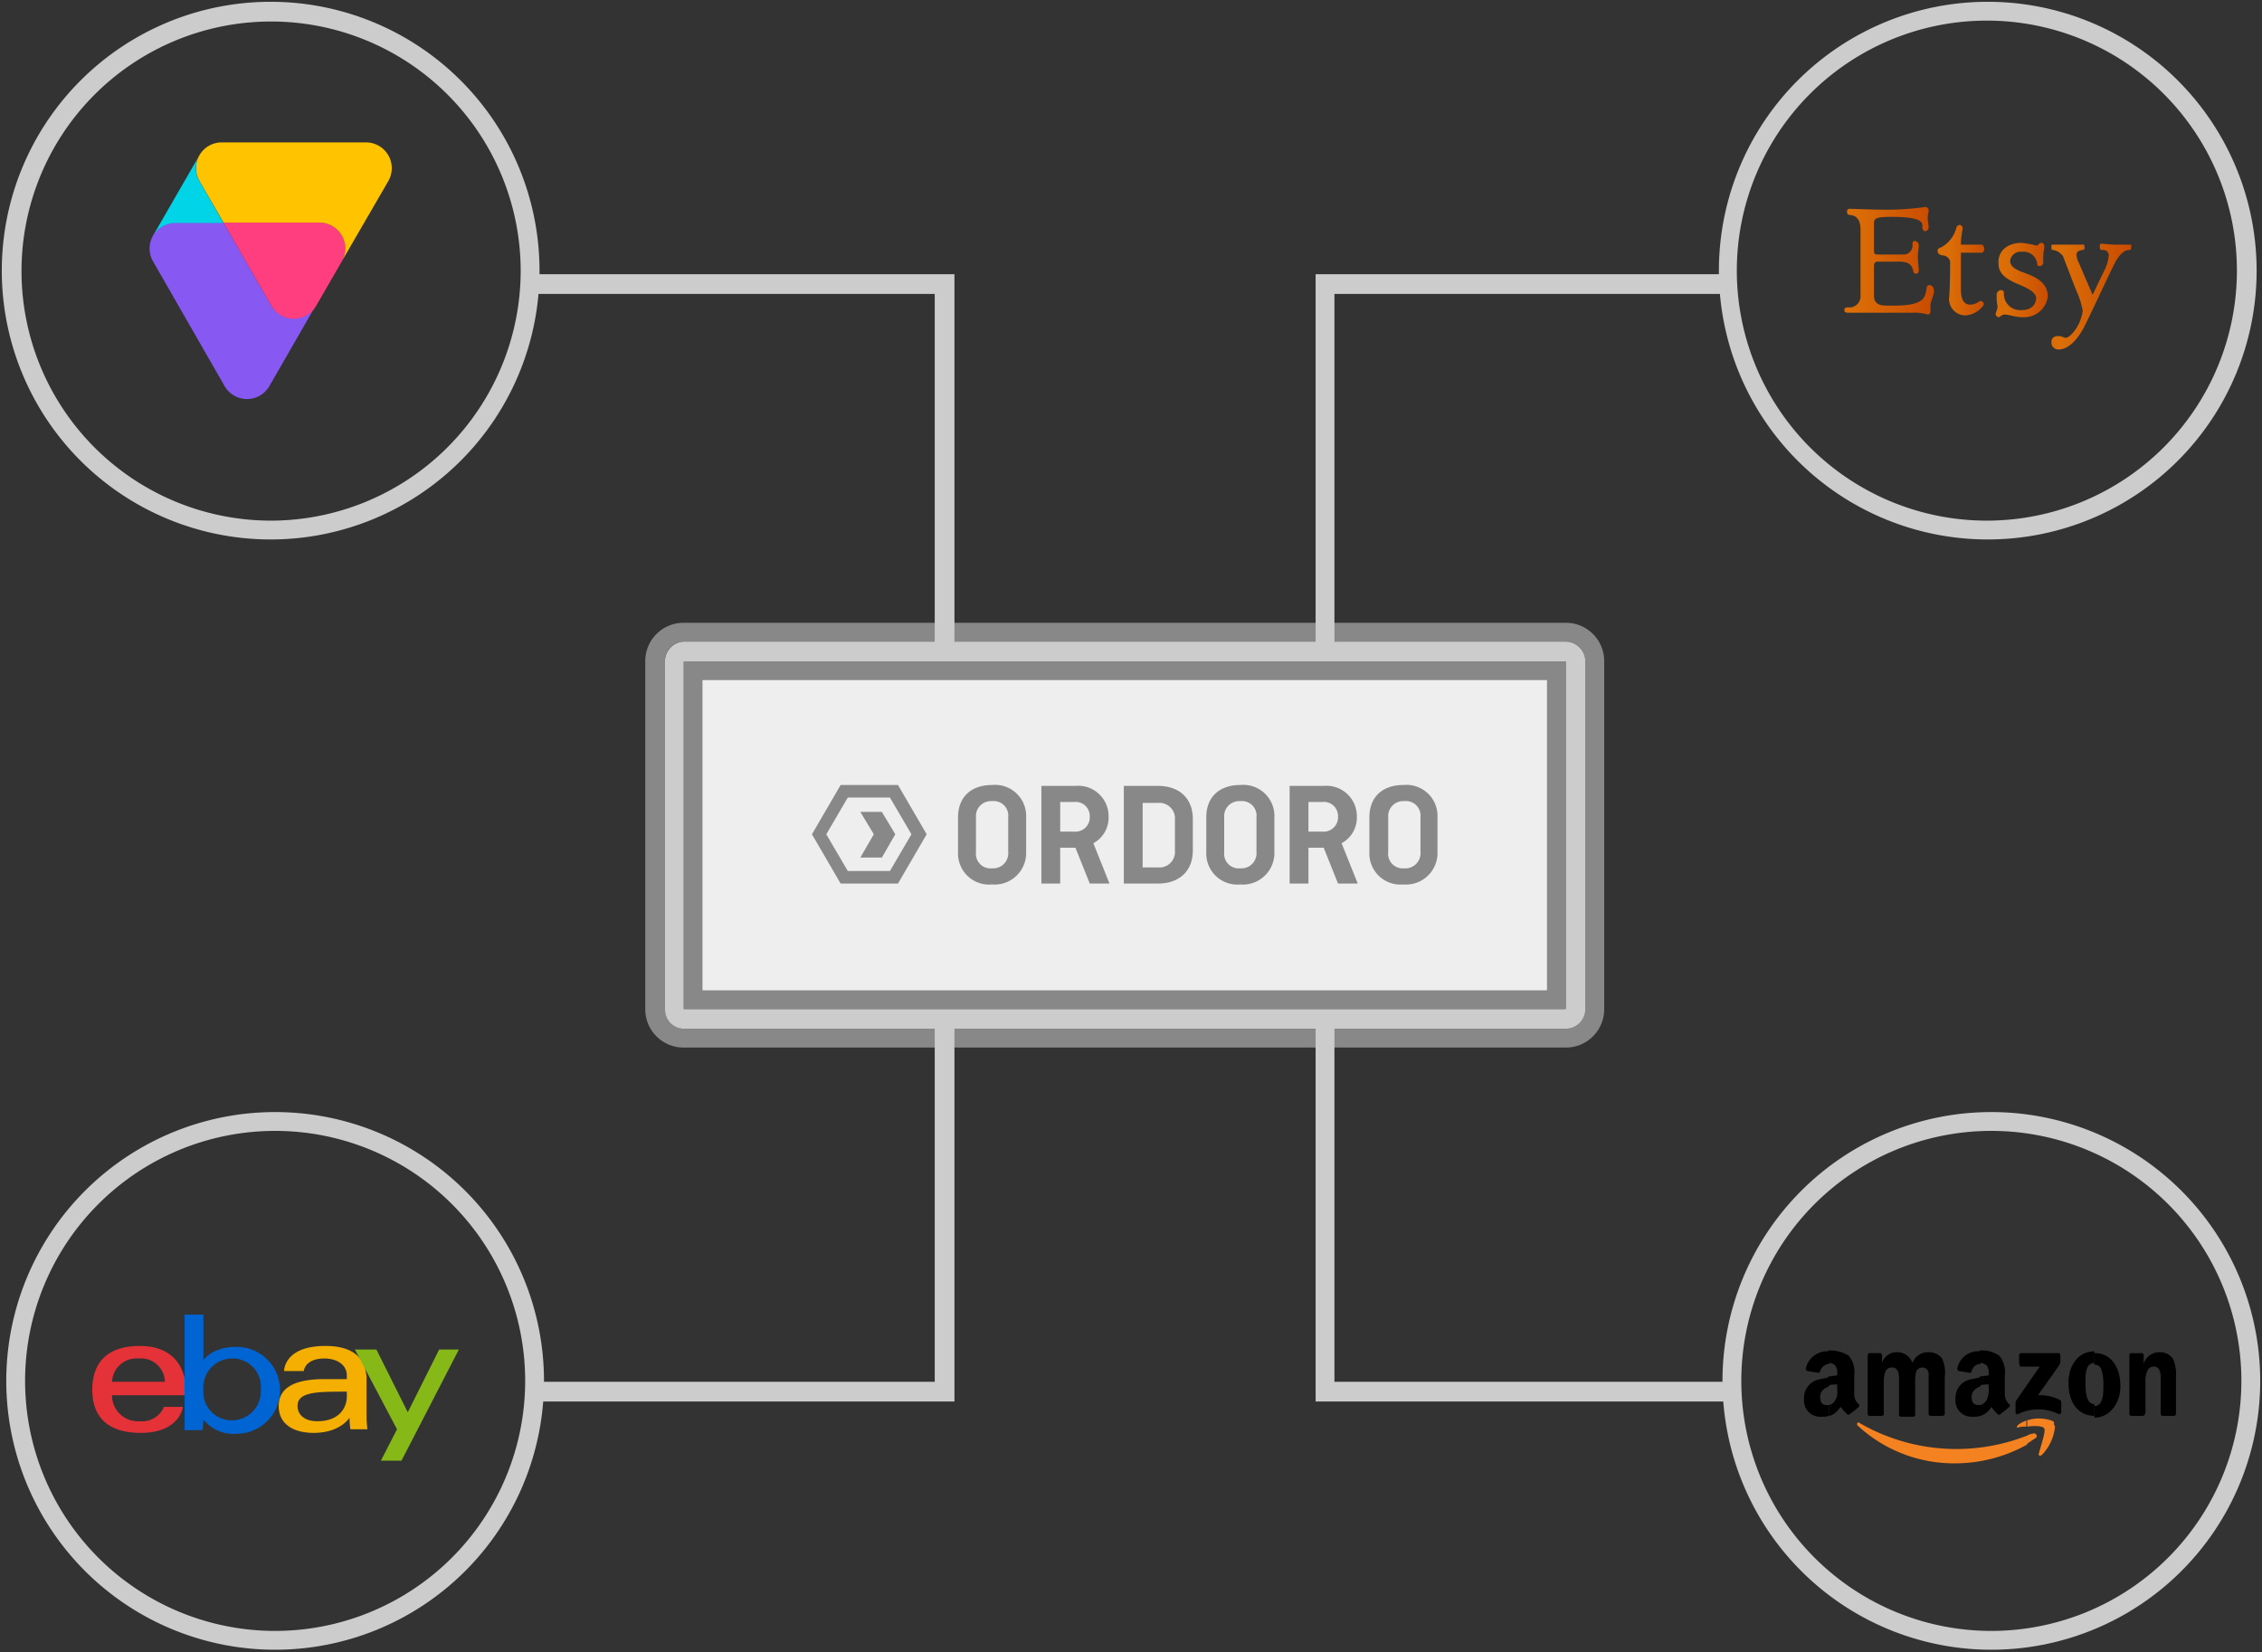
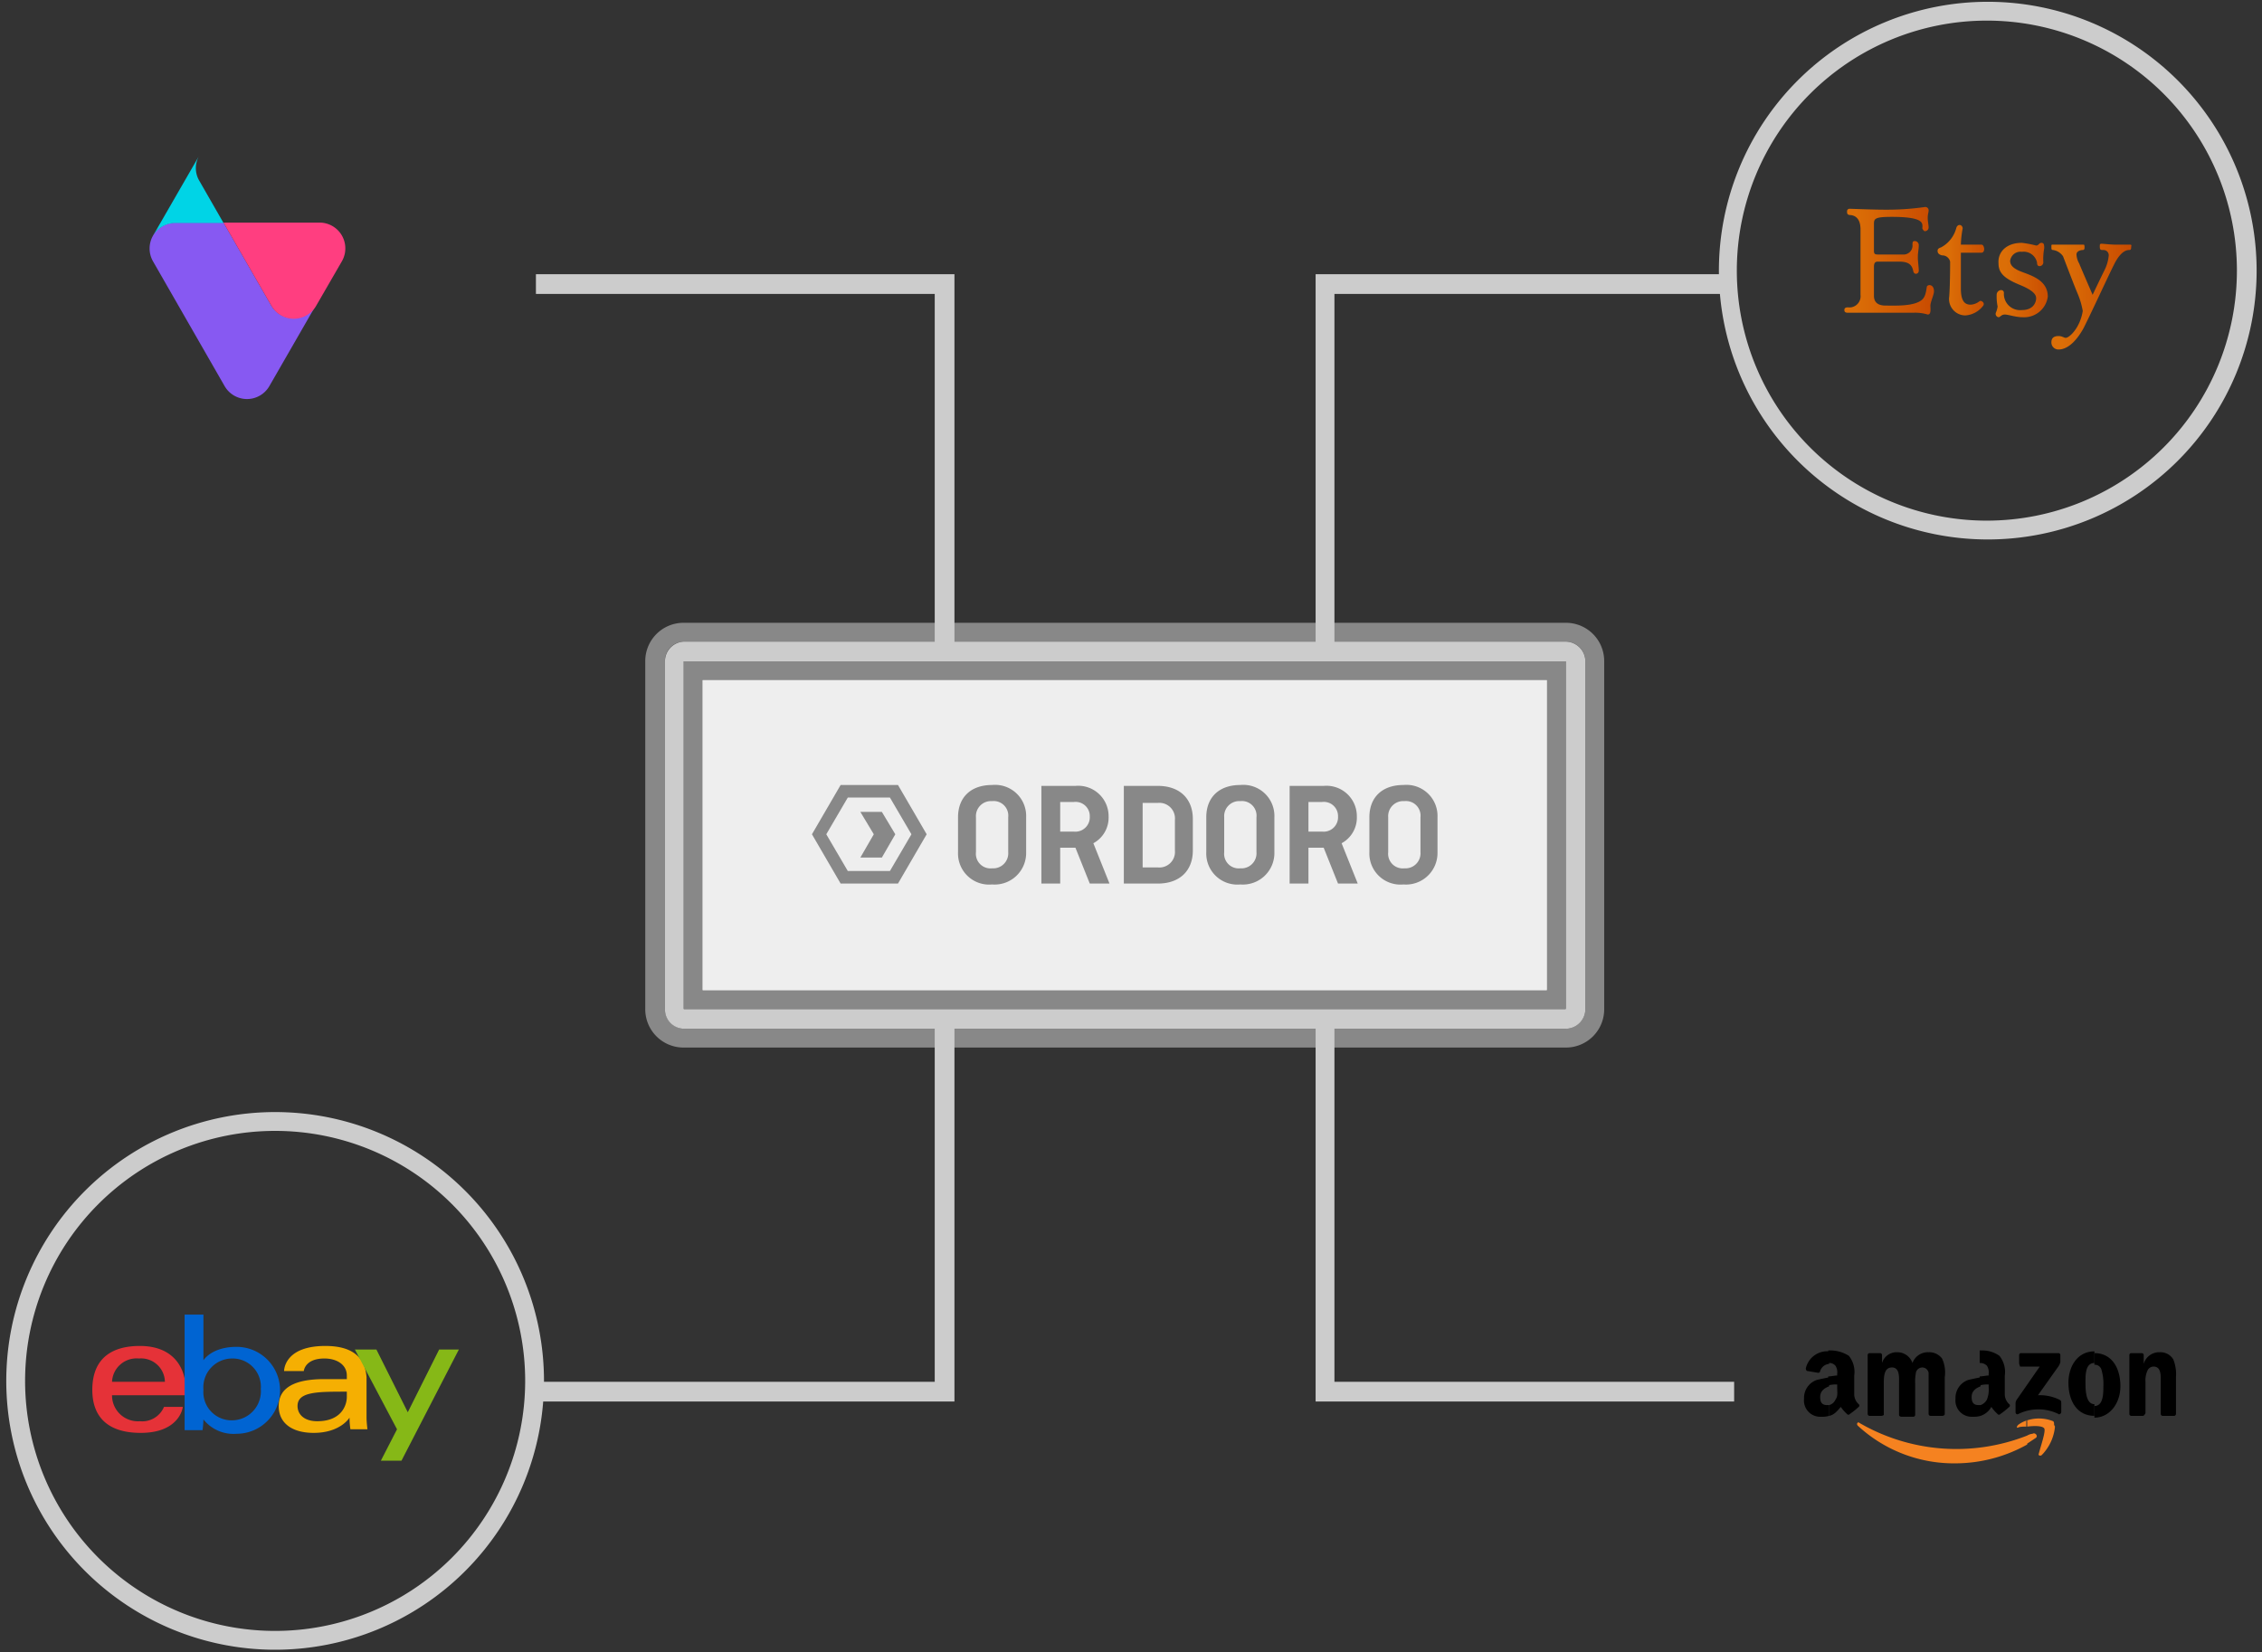
<svg xmlns="http://www.w3.org/2000/svg" xmlns:xlink="http://www.w3.org/1999/xlink" id="Layer_1" data-name="Layer 1" viewBox="0 0 252.4 184.4">
  <rect x="0" y="0" width="252.4" height="184.4" fill="#333333" stroke="none" />
  <defs>
    <style>
      .cls-1 {
        fill: #e53238;
      }

      .cls-2 {
        fill: #0064d2;
      }

      .cls-3 {
        fill: #f5af02;
      }

      .cls-4 {
        fill: #86b817;
      }

      .cls-5 {
        fill: #f58220;
      }

      .cls-6 {
        fill: url(#linear-gradient);
      }

      .cls-7 {
        fill: url(#linear-gradient-2);
      }

      .cls-8 {
        fill: url(#linear-gradient-3);
      }

      .cls-9 {
        fill: url(#linear-gradient-4);
      }

      .cls-10 {
        fill: #ccc;
      }

      .cls-11 {
        fill: #888;
      }

      .cls-12 {
        fill: #eee;
      }

      .cls-13 {
        fill: #8759f2;
      }

      .cls-14 {
        fill: #ff3e80;
      }

      .cls-15 {
        fill: #ffc300;
      }

      .cls-16 {
        fill: #00d4e6;
      }
    </style>
    <linearGradient id="linear-gradient" x1="-765.59" y1="-339.75" x2="-760.96" y2="-339.75" gradientTransform="matrix(2.14, 0, 0, -2.14, 1845.36, -698.51)" gradientUnits="userSpaceOnUse">
      <stop offset="0" stop-color="#db6e07" />
      <stop offset="1" stop-color="#c64600" />
    </linearGradient>
    <linearGradient id="linear-gradient-2" x1="-760.7" y1="-340.24" x2="-758.29" y2="-340.24" xlink:href="#linear-gradient" />
    <linearGradient id="linear-gradient-3" x1="-757.73" y1="-340.76" x2="-755.03" y2="-340.76" xlink:href="#linear-gradient" />
    <linearGradient id="linear-gradient-4" x1="-754.8" y1="-341.62" x2="-750.67" y2="-341.62" xlink:href="#linear-gradient" />
  </defs>
  <g>
    <path id="e" class="cls-1" d="M15.6,150.2c-2.9,0-5.3,1.2-5.3,4.9,0,2.9,1.6,4.8,5.4,4.8,4.4,0,4.7-2.9,4.7-2.9H18.3a2.64,2.64,0,0,1-2.7,1.6,2.89,2.89,0,0,1-3.1-2.9h8.2v-1.1C20.6,152.8,19.5,150.2,15.6,150.2Zm-.1,1.4a2.66,2.66,0,0,1,2.9,2.6H12.5A2.74,2.74,0,0,1,15.5,151.6Z" />
    <path id="b" class="cls-2" d="M20.6,146.6v13h2a10.53,10.53,0,0,0,.1-1.2,4.28,4.28,0,0,0,3.7,1.6,4.85,4.85,0,0,0,0-9.7c-2.8,0-3.7,1.5-3.7,1.5v-5.1H20.6Zm5.3,5a3.15,3.15,0,0,1,3.2,3.4,3.24,3.24,0,0,1-3.2,3.5,3.15,3.15,0,0,1-3.2-3.4A3.22,3.22,0,0,1,25.9,151.6Z" />
    <path id="a" class="cls-3" d="M36.3,150.2c-4.3,0-4.6,2.4-4.6,2.8h2.2s.1-1.4,2.3-1.4c1.4,0,2.5.7,2.5,1.9v.4H36.2q-5.1,0-5.1,3c0,2,1.6,3,3.9,3,3,0,4-1.7,4-1.7a8.87,8.87,0,0,0,.1,1.3H41s-.1-.8-.1-1.3v-4.5c-.2-2.9-2.5-3.5-4.6-3.5Zm2.4,5.1v.6c0,.8-.5,2.7-3.3,2.7-1.5,0-2.2-.8-2.2-1.7,0-1.6,2.2-1.6,5.5-1.6Z" />
    <path id="y" class="cls-4" d="M39.6,150.6H42l3.5,7,3.5-7h2.2L44.8,163H42.5l1.8-3.5Z" />
  </g>
  <g>
    <path class="cls-5" d="M227.1,160.5l-.9.6v-.9a1.42,1.42,0,0,1,.6-.2c.3-.2.7.3.3.5Zm2.1-1.5c0-.2,0-.3-.1-.4a4.28,4.28,0,0,0-2.9-.1v.7c.8-.1,1.7-.1,1.9.2s-.4,2-.6,2.8c-.1.2.1.3.3.2a5.23,5.23,0,0,0,1.5-3.2l-.1-.2Zm-3,2.2a16.49,16.49,0,0,1-8,2.1,15.78,15.78,0,0,1-10.9-4.2c-.2-.2,0-.5.2-.3a21.56,21.56,0,0,0,18.7,1.4v1Zm0-2.7a3.13,3.13,0,0,0-1,.5c-.2.2-.2.4,0,.3s.6-.1.9-.1v-.7Z" />
    <path d="M233.7,158.2v-1.3c1,0,1-1.4,1-2.2a5.54,5.54,0,0,0-.2-1.8.76.76,0,0,0-.8-.6V151c1.9,0,2.9,1.6,2.9,3.7,0,1.9-1.2,3.5-2.9,3.5Z" />
    <path d="M239.1,158h-1.3a.22.22,0,0,1-.2-.2v-6.6a.22.22,0,0,1,.2-.2H239a.22.22,0,0,1,.2.2v1h0a1.8,1.8,0,0,1,1.8-1.3,1.66,1.66,0,0,1,1.5.8,4.43,4.43,0,0,1,.3,2v4.1a.22.22,0,0,1-.2.2h-1.3a.22.22,0,0,1-.2-.2v-3.5c0-.7.1-1.8-.8-1.8a.75.75,0,0,0-.7.5,2.54,2.54,0,0,0-.2,1.2v3.5Q239.25,158,239.1,158Z" />
    <path d="M225.3,152.1v-.9a.22.22,0,0,1,.2-.2h4.2a.22.22,0,0,1,.2.2v.8a1.55,1.55,0,0,1-.3.6l-2.2,3.1a4.94,4.94,0,0,1,2.4.5c.2.1.2.2.2.4v1c0,.1-.2.3-.3.2a5.08,5.08,0,0,0-4.5,0c-.2.1-.3-.1-.3-.2v-.9a.85.85,0,0,1,.2-.6l2.5-3.6h-2.2c0-.1-.1-.2-.1-.4Z" />
    <path d="M233.7,150.8v1.3h0c-1,0-1,1.3-1,2.1s0,2.5,1,2.5h0V158h0c-1.9,0-2.9-1.6-2.9-3.7,0-1.8,1-3.5,2.9-3.5Z" />
    <path d="M221,158v-1.2a1.34,1.34,0,0,0,.7-.6,3,3,0,0,0,.2-1.4v-.3a3.4,3.4,0,0,0-1,.1v-1c.3,0,.7-.1,1-.1v-.2a1.34,1.34,0,0,0-.2-.9,1.08,1.08,0,0,0-.7-.3h-.1v-1.4h.3a3.29,3.29,0,0,1,1.9.6,2.86,2.86,0,0,1,.6,2.2v2a1.5,1.5,0,0,0,.5,1.2.19.19,0,0,1,0,.3,8.74,8.74,0,0,1-1,.8h0a.19.19,0,0,1-.3,0,4.37,4.37,0,0,1-.7-.8A2.14,2.14,0,0,1,221,158Z" />
-     <path d="M221,150.8v1.4a1.05,1.05,0,0,0-1,.8.22.22,0,0,1-.2.2l-1.2-.2c-.1,0-.2-.1-.2-.3a2.39,2.39,0,0,1,2.6-1.9Z" />
    <path d="M221,153.7v1c-.5.2-1,.5-1,1.2s.3.9.8.9h.2V158a2.77,2.77,0,0,1-.9.1,1.81,1.81,0,0,1-1.9-2,2.12,2.12,0,0,1,1.4-2.1c.4-.1.9-.2,1.4-.3Z" />
    <path d="M204.1,158v-1.2a1.06,1.06,0,0,0,.7-.6c.3-.4.2-.8.2-1.4h0v-.3a3.4,3.4,0,0,0-1,.1v-1c.3,0,.7-.1,1-.1v-.2a1.34,1.34,0,0,0-.2-.9.91.91,0,0,0-.7-.3H204v-1.4h.3a3.86,3.86,0,0,1,2,.6,2.86,2.86,0,0,1,.6,2.2v2a1.5,1.5,0,0,0,.5,1.2.19.19,0,0,1,0,.3,8.74,8.74,0,0,1-1,.8h0a.19.19,0,0,1-.3,0,4.37,4.37,0,0,1-.7-.8c-.5.6-.8.9-1.3,1Z" />
    <path d="M209.9,158h-1.3a.22.22,0,0,1-.2-.2v-6.6a.22.22,0,0,1,.2-.2h1.2a.22.22,0,0,1,.2.2v.9h0a1.71,1.71,0,0,1,1.7-1.2,1.79,1.79,0,0,1,1.7,1.2,1.83,1.83,0,0,1,1.8-1.2,1.8,1.8,0,0,1,1.5.7,3.73,3.73,0,0,1,.3,2.1v4.1c0,.1-.1.2-.3.2h-1.3a.22.22,0,0,1-.2-.2v-4.6a.73.73,0,0,0-.7-.6.75.75,0,0,0-.7.5,5.28,5.28,0,0,0-.1,1.3v3.5a.22.22,0,0,1-.2.2h-1.3c-.2,0-.3-.1-.3-.2v-3.5c0-.7.1-1.8-.8-1.8s-.9,1.1-.9,1.8v3.5A.44.44,0,0,1,209.9,158Z" />
    <path d="M204.1,150.8v1.4a1.15,1.15,0,0,0-1,.8.22.22,0,0,1-.2.2l-1.2-.2c-.1,0-.2-.1-.2-.3a2.45,2.45,0,0,1,2.6-1.9Z" />
    <path d="M204.1,153.7v1c-.5.2-1,.5-1,1.2s.3.9.8.9h.2V158a2.77,2.77,0,0,1-.9.1,1.81,1.81,0,0,1-1.9-2,2.12,2.12,0,0,1,1.4-2.1C203.1,153.9,203.6,153.8,204.1,153.7Z" />
  </g>
  <g>
    <path class="cls-6" d="M206.1,23.6a.27.27,0,0,1,.3-.3c.2,0,2.5.1,4,.1a29.57,29.57,0,0,0,4.4-.3.37.37,0,0,1,.4.4c0,.2-.1.4-.1.8s.1.8.1,1.1a.42.42,0,0,1-.4.4q-.15,0-.3-.3c0-.5.4-1.3-3.4-1.3-1.9,0-2,.2-2,.8v3c0,.3.1.4.4.4h2.8a1,1,0,0,0,1.1-1.1c0-.4.1-.4.3-.4a.46.46,0,0,1,.4.5c0,.4-.1.8-.1,1.3s.1,1.1.1,1.5-.5.5-.6.1-.2-1.1-1.5-1.1h-2.5c-.3,0-.4.2-.4.6V33c0,.5.2,1.1,1.3,1.1s3.1.1,4-.6c.4-.3.5-.8.6-1.5.1-.3.8-.3.8.5,0,.4-.4,1.2-.4,1.6s.1,1-.3,1a4.76,4.76,0,0,0-1.6-.2h-7.3c-.3,0-.4-.1-.4-.3s.1-.3.4-.3a1.25,1.25,0,0,0,1.4-1.4V25.6c0-.7-.2-1.5-1.1-1.6C206.1,24,206.1,23.8,206.1,23.6Z" />
    <path class="cls-7" d="M216.2,28c0-.2.1-.3.4-.4a3.44,3.44,0,0,0,1.7-2.2c.2-.5.7-.3.7.1a11,11,0,0,0-.2,1.8h2.3c.2,0,.3.3.3.5s-.1.4-.3.4h-2.3v4c0,1.5.5,1.8,1.1,1.8a1.78,1.78,0,0,0,1-.4c.2-.1.6.2.4.5a2.72,2.72,0,0,1-2,1.1,1.83,1.83,0,0,1-1.8-2.1c.1-1.3.1-3.6.1-3.9a.89.89,0,0,0-.9-.7C216.3,28.4,216.2,28.2,216.2,28Z" />
    <path class="cls-8" d="M225.6,27.1a11.6,11.6,0,0,1,1.6.3c.3,0,.3-.3.6-.3s.3.3.3.6a6.66,6.66,0,0,0-.1,1.6.43.43,0,0,1-.4.4c-.2,0-.3-.1-.3-.4a1.53,1.53,0,0,0-1.7-1.2,1.16,1.16,0,0,0-1.3,1c0,.4.2.8,1.2,1.2s3,.9,3,2.8a2.66,2.66,0,0,1-2.8,2.3c-.8,0-1.6-.3-2-.3s-.5.3-.7.3a.38.38,0,0,1-.3-.5,2.54,2.54,0,0,0,.2-.7,5.31,5.31,0,0,1-.1-1.4c.1-.5.8-.6.8-.1a1.81,1.81,0,0,0,2,1.9c1.4,0,1.6-1,1.6-1.3s-.1-.8-1.8-1.5-2.4-1.3-2.4-2.4C222.9,28.1,223.9,27.1,225.6,27.1Z" />
    <path class="cls-9" d="M228.9,27.5c0-.2,0-.2.2-.2h3.4c.1,0,.1.2.1.3s0,.3-.2.3-.7.1-.7.5a2.24,2.24,0,0,0,.3,1c.2.5,1.5,3.5,1.5,3.5s1-2.1,1.3-2.7a4.51,4.51,0,0,0,.5-1.7.58.58,0,0,0-.6-.6c-.3,0-.4,0-.4-.4,0-.2,0-.3.2-.3s1,.1,1.6.1h1.6c.2,0,.1.2.1.3s0,.3-.2.3-.9,0-1.7,1.6-2.3,4.9-3.4,7.1c-.6,1.1-1.6,2.4-2.8,2.4a.78.78,0,0,1-.8-.8c0-.3.1-.7.8-.7.4,0,.6.2.8.2.4,0,1.6-1.1,1.9-3a8.93,8.93,0,0,0-.6-2c-.3-.7-1.1-2.8-1.6-4.1a1.64,1.64,0,0,0-1.1-.7C228.9,27.9,228.9,27.8,228.9,27.5Z" />
  </g>
  <path class="cls-10" d="M249.6,30.2a27.9,27.9,0,1,0-27.9,27.9A27.91,27.91,0,0,0,249.6,30.2ZM221.8.2a30,30,0,1,1-30,30A30,30,0,0,1,221.8.2Z" />
-   <path class="cls-10" d="M222.2,124.1a30,30,0,1,1-30,30A30,30,0,0,1,222.2,124.1Zm27.9,30A27.9,27.9,0,1,0,222.2,182,27.91,27.91,0,0,0,250.1,154.1Z" />
-   <path class="cls-10" d="M30.2.2a30,30,0,1,1-30,30A30,30,0,0,1,30.2.2Zm27.9,30A27.85,27.85,0,1,0,30.3,58.1,27.91,27.91,0,0,0,58.1,30.2Z" />
  <path class="cls-10" d="M30.7,124.1a30,30,0,1,1-30,30A30,30,0,0,1,30.7,124.1Zm27.9,30A27.9,27.9,0,1,0,30.7,182,27.91,27.91,0,0,0,58.6,154.1Z" />
  <g>
    <path class="cls-11" d="M179,73.8v38.8a4.27,4.27,0,0,1-4.3,4.3H76.3a4.27,4.27,0,0,1-4.3-4.3V73.8a4.27,4.27,0,0,1,4.3-4.3h98.4A4.27,4.27,0,0,1,179,73.8Zm-2.1,38.8V73.8a2.2,2.2,0,0,0-2.1-2.2H76.3a2.14,2.14,0,0,0-2.1,2.2v38.8a2.2,2.2,0,0,0,2.1,2.2h98.4A2.22,2.22,0,0,0,176.9,112.6Z" />
    <path class="cls-10" d="M176.9,73.8v38.8a2.2,2.2,0,0,1-2.1,2.2H76.3a2.14,2.14,0,0,1-2.1-2.2V73.8a2.2,2.2,0,0,1,2.1-2.2h98.4A2.22,2.22,0,0,1,176.9,73.8Zm-2.2,38.8V73.8H76.3v38.8Z" />
    <path class="cls-11" d="M174.7,73.8v38.8H76.3V73.8Zm-2.1,36.7V75.9H78.4v34.6Z" />
    <path class="cls-12" d="M172.6,75.9v34.6H78.4V75.9ZM155.9,99.4a5.1,5.1,0,0,0,0-10.2,5.1,5.1,0,1,0,0,10.2Zm-5-8.9V89.2c-1.3.1-2.2.4-2.7,1.7h0V89.5H147v9.8h1.2V93.6A2.64,2.64,0,0,1,150.9,90.5Zm-10.5,8.9a5.1,5.1,0,0,0,0-10.2,5.1,5.1,0,1,0,0,10.2Zm-6.2-5h0V84.2H133V91a5.15,5.15,0,0,0-3.9-1.8,5.21,5.21,0,0,0-5.1,5.2,5.1,5.1,0,0,0,10.2,0ZM124,90.5V89.2c-1.3.1-2.2.4-2.7,1.7h0V89.5H120v9.8h1.2V93.6A2.82,2.82,0,0,1,124,90.5Zm-5.3,3.8a5.12,5.12,0,0,0-5.1-5.1,5.21,5.21,0,0,0-5.1,5.2,5.12,5.12,0,0,0,5.1,5.1A5.28,5.28,0,0,0,118.7,94.3Zm-14.1,1a3.83,3.83,0,0,0,0-3.6l-2.3-4a3.89,3.89,0,0,0-3.1-1.8H94.6a4,4,0,0,0-3.1,1.8l-2.3,4a3.83,3.83,0,0,0,0,3.6l2.3,4a3.89,3.89,0,0,0,3.1,1.8h4.6a4,4,0,0,0,3.1-1.8Z" />
-     <path class="cls-11" d="M161.1,94.3a5.12,5.12,0,0,1-5.1,5.1,5.15,5.15,0,0,1,0-10.3A5.35,5.35,0,0,1,161.1,94.3Zm-5.1,4a4,4,0,0,0,3.9-4.1,3.9,3.9,0,0,0-3.9-3.9,4,4,0,0,0-3.9,4.1A3.9,3.9,0,0,0,156,98.3Z" />
    <path class="cls-12" d="M159.8,94.2a4,4,0,0,1-3.9,4.1,3.9,3.9,0,0,1-3.9-3.9,4,4,0,0,1,3.9-4.1A3.9,3.9,0,0,1,159.8,94.2Z" />
    <path class="cls-11" d="M150.9,89.2v1.3a2.79,2.79,0,0,0-2.8,3v5.7h-1.2V89.4h1.2v1.4h0C148.6,89.6,149.6,89.3,150.9,89.2Z" />
    <path class="cls-11" d="M145.5,94.3a5.12,5.12,0,0,1-5.1,5.1,5.15,5.15,0,0,1,0-10.3A5.28,5.28,0,0,1,145.5,94.3Zm-5.1,4a4,4,0,0,0,3.9-4.1,3.9,3.9,0,0,0-3.9-3.9,4,4,0,0,0,0,8Z" />
    <path class="cls-12" d="M144.3,94.2a4,4,0,0,1-3.9,4.1,3.9,3.9,0,0,1-3.9-3.9,4,4,0,0,1,3.9-4.1A3.9,3.9,0,0,1,144.3,94.2Z" />
    <path class="cls-11" d="M134.2,94.4h0a5.1,5.1,0,0,1-10.2,0,5.21,5.21,0,0,1,5.1-5.2A5.32,5.32,0,0,1,133,91V84.2h1.2V94.4Zm-1.2-.1h0a3.93,3.93,0,0,0-3.9-4,4,4,0,0,0-3.9,4.1,3.9,3.9,0,0,0,3.9,3.9A3.81,3.81,0,0,0,133,94.3Z" />
    <path class="cls-12" d="M133,94.3h0a4,4,0,0,1-3.9,4.1,3.9,3.9,0,0,1-3.9-3.9,4,4,0,0,1,3.9-4.1A3.9,3.9,0,0,1,133,94.3Z" />
    <path class="cls-11" d="M124,89.2v1.3a2.79,2.79,0,0,0-2.8,3v5.7H120V89.4h1.2v1.4h0A2.91,2.91,0,0,1,124,89.2Z" />
    <path class="cls-11" d="M113.6,89.2a5.1,5.1,0,1,1-5.1,5.1A5.12,5.12,0,0,1,113.6,89.2Zm0,9.1a3.93,3.93,0,0,0,3.8-4.1,3.88,3.88,0,0,0-3.8-3.9,3.93,3.93,0,0,0-3.8,4.1A3.76,3.76,0,0,0,113.6,98.3Z" />
    <path class="cls-12" d="M117.4,94.2a3.93,3.93,0,0,1-3.8,4.1,3.82,3.82,0,0,1-3.8-3.9,3.93,3.93,0,0,1,3.8-4.1A3.88,3.88,0,0,1,117.4,94.2Z" />
    <path class="cls-11" d="M104.6,91.7a3.83,3.83,0,0,1,0,3.6l-2.3,4a4,4,0,0,1-3.1,1.8H94.6a4,4,0,0,1-3.1-1.8l-2.3-4a3.83,3.83,0,0,1,0-3.6l2.3-4a3.89,3.89,0,0,1,3.1-1.8h4.6a4,4,0,0,1,3.1,1.8Zm-3.1,2.5a1.91,1.91,0,0,0,0-1.8L100,89.7c0-.1-.1-.1-.1-.2A18.3,18.3,0,0,0,97.7,92c-.1.2-.2.2-.2.2a.31.31,0,0,1,.1-.2l1.3-3a.1.1,0,0,1,.1-.1.9.9,0,0,0-.5-.1H95.4a1.86,1.86,0,0,0-1.5.9l-1.5,2.7a1.42,1.42,0,0,0-.2.6h.1l3.6.2c.4,0,.4.1,0,.1l-3.6.3h-.1a1.42,1.42,0,0,0,.2.6l1.5,2.7a2,2,0,0,0,1.5.9h3.1c.2,0,.4-.1.6-.1A11.66,11.66,0,0,0,98,94.8a.31.31,0,0,1-.1-.2c0-.1.1,0,.2.2L99.9,97Z" />
    <path class="cls-12" d="M101.5,92.4a1.91,1.91,0,0,1,0,1.8L100,96.8l-1.8-2.2-.2-.2-2.1-1.1c.4,0,.4-.1,0-.1l1.7-.9c0,.1.1,0,.2-.2a13.17,13.17,0,0,1,2.2-2.5c0,.1.1.1.1.2Z" />
    <path class="cls-12" d="M99,88.9h0L97.6,92a.31.31,0,0,0-.1.2l-1.7.9L92.2,93h-.1a1.42,1.42,0,0,1,.2-.6l1.5-2.7a2,2,0,0,1,1.5-.9h3.1C98.6,88.8,98.8,88.9,99,88.9Z" />
    <path class="cls-12" d="M99,97.6a1.27,1.27,0,0,1-.6.1H95.3a1.72,1.72,0,0,1-1.5-.9l-1.5-2.7a1.42,1.42,0,0,1-.2-.6h.1l3.6-.3,2.1,1.1a.31.31,0,0,0,.1.2A22.76,22.76,0,0,1,99,97.6Z" />
  </g>
  <polygon class="cls-10" points="193.5 30.6 146.8 30.6 146.8 30.7 146.8 30.7 146.8 72.7 148.9 72.7 148.9 32.8 193.5 32.8 193.5 30.6" />
  <polygon class="cls-10" points="59.8 30.6 106.5 30.6 106.5 30.7 106.5 30.7 106.5 72.6 104.3 72.6 104.3 32.8 59.8 32.8 59.8 30.6" />
  <polygon class="cls-10" points="59.8 156.4 106.5 156.4 106.5 156.3 106.5 156.3 106.5 114.3 104.3 114.3 104.3 154.2 59.8 154.2 59.8 156.4" />
  <polygon class="cls-10" points="193.5 156.4 146.8 156.4 146.8 156.3 146.8 156.3 146.8 114.4 148.9 114.4 148.9 154.2 193.5 154.2 193.5 156.4" />
  <rect class="cls-12" x="78.4" y="75.9" width="94.2" height="34.6" />
  <g>
    <g>
      <path class="cls-11" d="M114.5,95.1a3.52,3.52,0,0,1-3.8,3.6,3.47,3.47,0,0,1-3.8-3.6V91.2c0-2.2,1.4-3.6,3.8-3.6a3.47,3.47,0,0,1,3.8,3.6Zm-5.6,0a1.63,1.63,0,0,0,1.8,1.8,1.68,1.68,0,0,0,1.8-1.8V91.2a1.63,1.63,0,0,0-1.8-1.8,1.68,1.68,0,0,0-1.8,1.8Z" />
      <path class="cls-11" d="M121.6,98.6l-1.6-4h-1.7v4h-2.1V87.7H120a3.39,3.39,0,0,1,3.7,3.4,3.25,3.25,0,0,1-1.7,3l1.8,4.5Zm-3.3-9.1v3.3h1.5a1.61,1.61,0,0,0,1.8-1.7,1.58,1.58,0,0,0-1.8-1.6Z" />
      <path class="cls-11" d="M133.1,91.4v3.5c0,2.3-1.5,3.7-3.9,3.7h-3.8V87.7h3.8C131.6,87.7,133.1,89.1,133.1,91.4Zm-5.6-1.8v7.2h1.7a1.74,1.74,0,0,0,1.9-1.9V91.5a1.74,1.74,0,0,0-1.9-1.9Z" />
      <path class="cls-11" d="M142.2,95.1a3.52,3.52,0,0,1-3.8,3.6,3.47,3.47,0,0,1-3.8-3.6V91.2c0-2.2,1.4-3.6,3.8-3.6a3.47,3.47,0,0,1,3.8,3.6Zm-5.6,0a1.63,1.63,0,0,0,1.8,1.8,1.68,1.68,0,0,0,1.8-1.8V91.2a1.63,1.63,0,0,0-1.8-1.8,1.68,1.68,0,0,0-1.8,1.8Z" />
      <path class="cls-11" d="M149.3,98.6l-1.6-4H146v4h-2.1V87.7h3.8a3.39,3.39,0,0,1,3.7,3.4,3.25,3.25,0,0,1-1.7,3l1.8,4.5ZM146,89.5v3.3h1.5a1.61,1.61,0,0,0,1.8-1.7,1.58,1.58,0,0,0-1.8-1.6Z" />
      <path class="cls-11" d="M160.4,95.1a3.52,3.52,0,0,1-3.8,3.6,3.47,3.47,0,0,1-3.8-3.6V91.2c0-2.2,1.4-3.6,3.8-3.6a3.47,3.47,0,0,1,3.8,3.6Zm-5.5,0a1.63,1.63,0,0,0,1.8,1.8,1.68,1.68,0,0,0,1.8-1.8V91.2a1.63,1.63,0,0,0-1.8-1.8,1.68,1.68,0,0,0-1.8,1.8Z" />
    </g>
    <g>
      <path class="cls-11" d="M103.4,93.1l-3.2-5.5H93.8l-3.2,5.5,3.2,5.5h6.4Zm-8.8,4.1-2.4-4.1L94.6,89h4.7l2.4,4.1-2.4,4.1Z" />
      <polygon class="cls-11" points="98.4 90.6 96 90.6 97.5 93.1 96 95.7 98.4 95.7 99.9 93.1 98.4 90.6" />
    </g>
  </g>
  <g>
    <path class="cls-13" d="M30.28,34.12l-5.34-9.28H19.56a2.89,2.89,0,0,0-2.5,4.3l8,13.94a2.88,2.88,0,0,0,5,0l5.18-9A2.88,2.88,0,0,1,30.28,34.12Z" />
    <path class="cls-14" d="M35.66,24.84H24.94l5.34,9.28a2.88,2.88,0,0,0,5,0l2.89-5A2.88,2.88,0,0,0,35.66,24.84Z" />
-     <path class="cls-15" d="M40.84,15.89H24.74a2.87,2.87,0,0,0-2.49,4.3l2.69,4.65H35.66a2.88,2.88,0,0,1,2.49,4.3l5.19-8.95A2.88,2.88,0,0,0,40.84,15.89Z" />
    <path class="cls-16" d="M22.25,20.19a2.77,2.77,0,0,1,0-2.86l-5.19,9a2.92,2.92,0,0,1,2.5-1.45h5.38Z" />
  </g>
</svg>